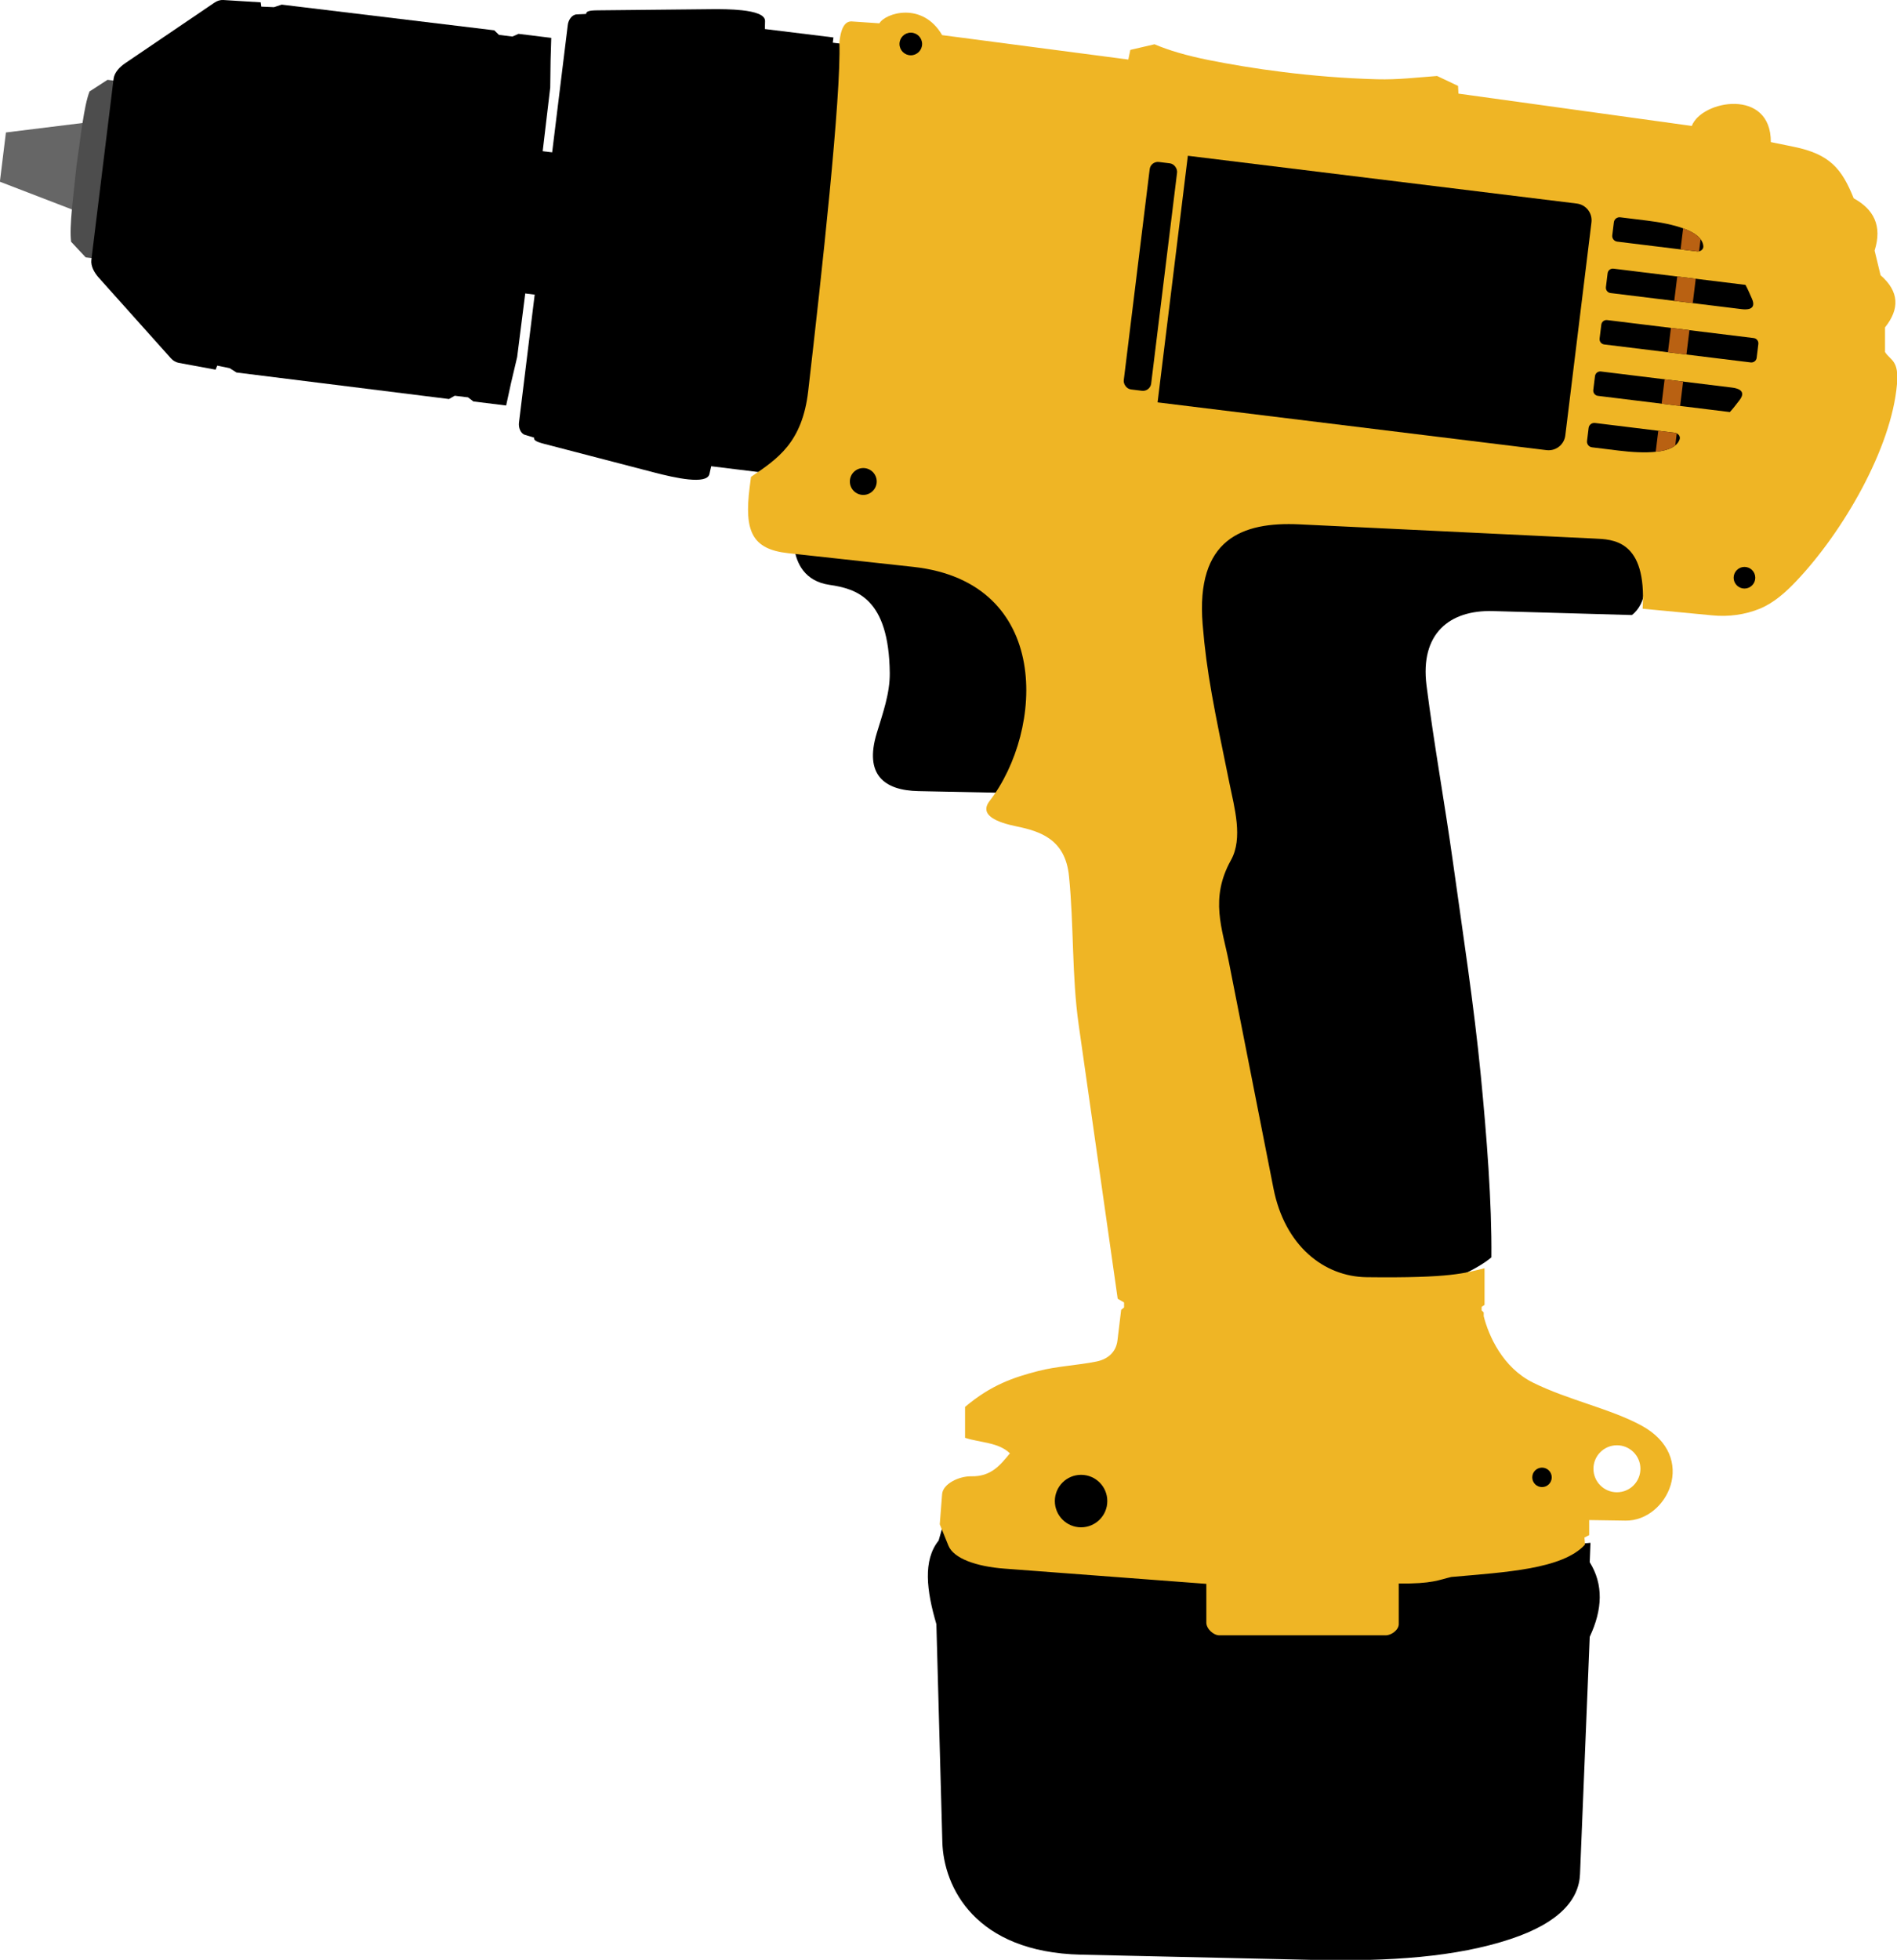
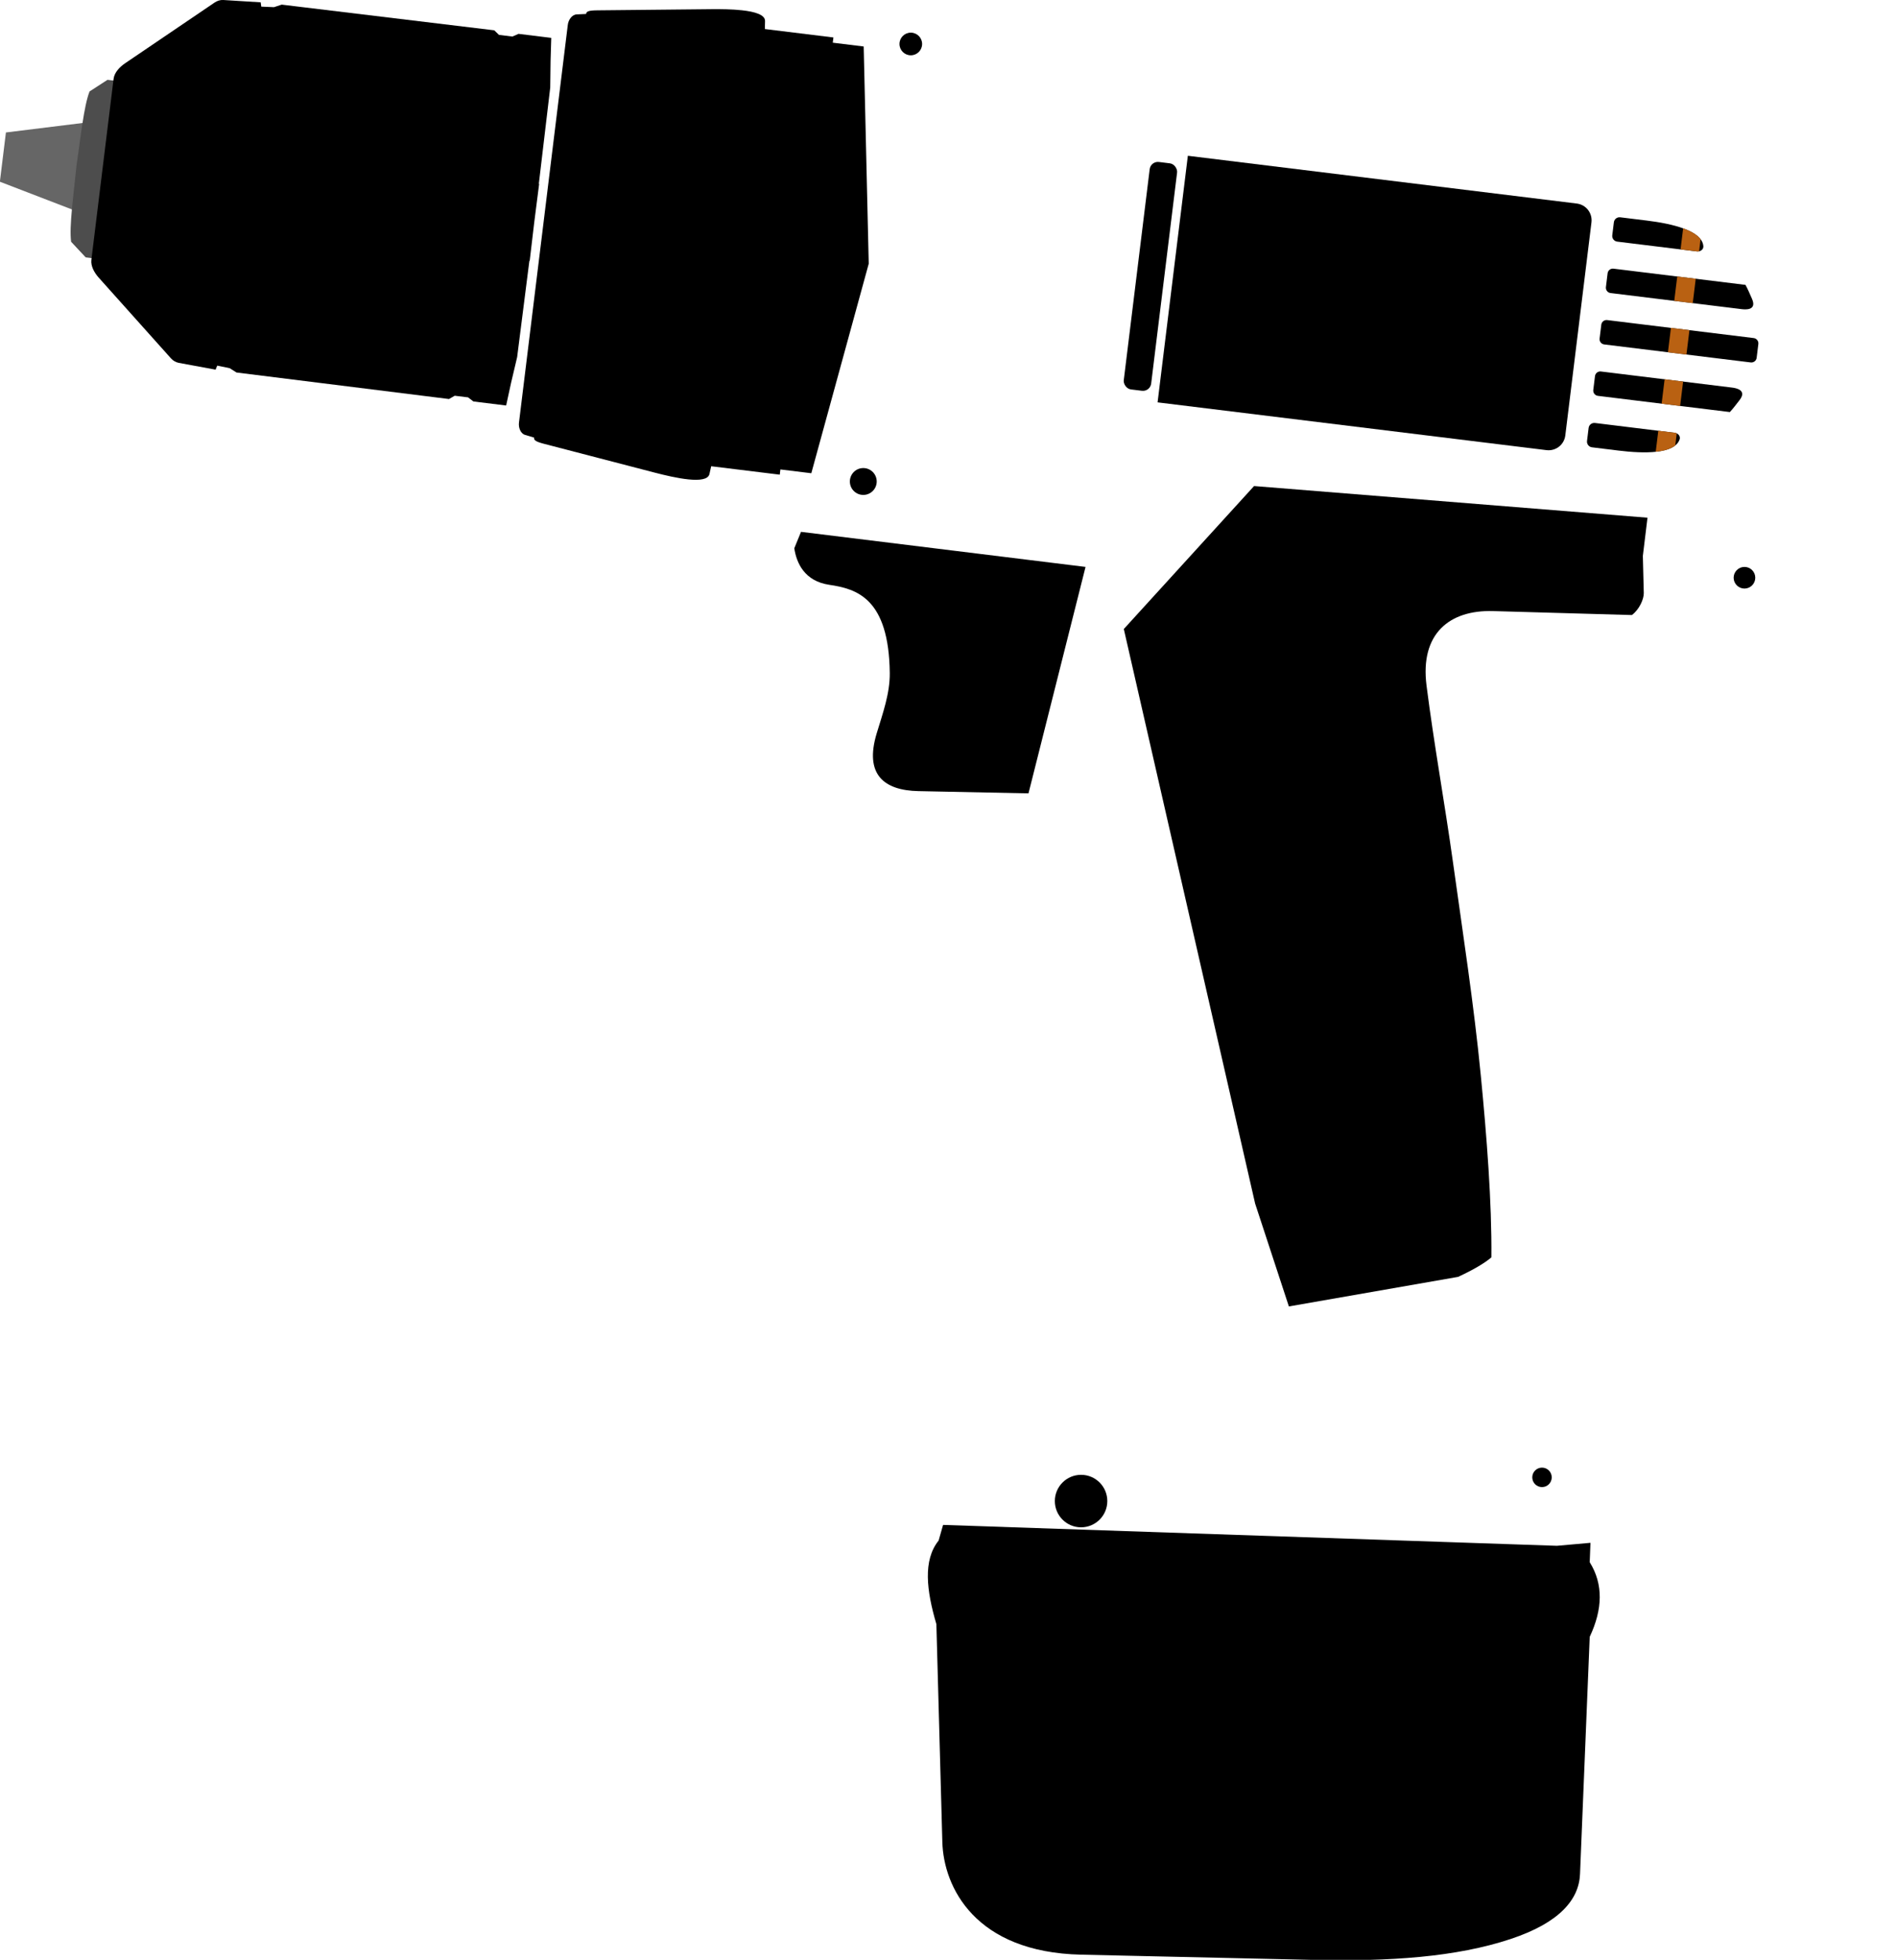
<svg xmlns="http://www.w3.org/2000/svg" version="1.1" viewBox="0 0 774.66 800">
  <g transform="translate(343.28 -396.03)">
    <g transform="matrix(.603 0 0 .603 -136.33 474.99)">
      <path d="m295.47 901.34-3.03 10.607c-10.717 13.357-8.194 33.844-1.515 56.569l4.041 147.48c0.836 30.507 22.162 74.651 93.944 76.266l157.08 3.535c51.991 1.17 96.934-1.893 133.85-14.142 33.205-11.02 46.271-26.796 46.972-43.942l6.566-160.61c8.794-18.687 9.298-35.629 0-50.508l0.505-13.132-22.728 2.02" />
      <path d="m769.36 245.38 0.631 25.128c0.104 4.125-3.126 11.321-8.081 14.9l-94.05-2.684c-29.255-0.835-49.475 15.092-45 50.357 5.061 39.885 12.314 79.465 17.857 119.29 6.72 48.278 14.207 96.486 18.929 145 3.974 40.829 7.489 85.597 7.143 122.86-4.756 4.054-12.39 8.469-22.533 13.196l-114.61 20.018-22.857-69.643-88.929-388.93 88.214-96.786 266.43 21.429z" />
      <path d="m194.71 240.2c1.484 10.035 6.945 22.291 23.739 24.749 18.583 2.72 40.302 9.168 40.911 59.599 0.169 13.951-4.796 27.558-8.839 40.911-8.444 27.886 4.836 38.666 28.284 39.143l74.499 1.515 38.638-153.29-192.69-23.739" />
-       <rect transform="matrix(.993 .122 -.122 .993 0 0)" x="-.757" y="-31.316" width="70.206" height="96.975" color="#000000" />
      <path d="m-285.13-47.954-54.061 6.68-1.569 12.779-0.956 7.785-1.569 12.779 50.839 19.56 13.664-24.612 3.164 0.388-1.106-4.071 2.062-3.714-3.164-0.388-7.304-27.186z" fill="#666" />
      <path d="m-270.4-76.905-12.142 7.86c-3.858 9.644-6.146 31.877-8.886 50.575-1.864 18.805-5.02 40.901-3.609 51.192l9.88 10.564 7.971 0.979 19.073-50.458 4.038 1.472-1.094-9.296 3.311-8.756-4.274 0.451-6.295-53.604-7.971-0.979z" fill="#4d4d4d" />
      <path d="m-8.483-110.42-143.95-17.392-5.217 1.721-8.614-0.365-0.398-2.914-25.372-1.573c-2.013-0.126-4.145 0.578-5.814 1.71l-60.653 41.134c-3.603 2.445-7.245 6.184-7.776 10.506l-15.047 122.55c-0.531 4.322 2.099 8.831 5.003 12.075l48.896 54.616c1.346 1.503 3.248 2.671 5.232 3.035l24.999 4.612 1.091-2.731 8.446 1.73 4.646 2.932 143.88 17.95 3.864-2.233 9.057 1.112 3.626 2.775 22.146 2.719 3.32-15.24 4.136-17.533 8.281-65.133 0.217 0.027 3.075-26.07 3.327-26.07-0.217-0.027 7.722-65.201 0.228-18.013 0.466-15.591-22.146-2.719-4.19 1.815-9.057-1.112-3.208-3.102z" />
      <path d="m159.26-123.99c-6.751-0.736-14.49-0.799-20.626-0.738l-77.264 0.777c-6.105 0.061-7.465 0.757-7.669 2.459l-6.333 0.293c-3.343 0.159-5.708 3.862-6.062 7.19l-33.034 269.04c-0.462 3.315 0.938 7.48 4.143 8.443l6.074 1.816c-0.214 1.7 0.938 2.705 6.847 4.241l74.781 19.446c13.575 3.528 35.441 8.446 37.127 0.969l1.182-5.27 46.433 5.701 0.434-3.536 20.937 2.571 38.889-141.85-3.418-147.04-20.937-2.571 0.434-3.536-46.433-5.701 0.128-5.4c0.097-4.31-6.953-6.357-15.633-7.303z" />
-       <path d="m270.03-122.38c-8.451 4e-3 -15.71 3.754-17.688 7.219l-18-1.219c-4.454-0.593-7.943 2.698-9.094 14.125 1.287 36.337-12.054 157.66-21.125 236.06-4.054 35.041-20.832 45.896-38.75 58.062l-0.906 7.125c-3.754 29.617 1.569 41.852 26 44.531l84.812 9.281c94.12 10.323 88.548 110.62 51.688 158.47-7.481 9.711 5.393 14.561 18.031 17.156 16.415 3.371 33.207 8.853 35.719 33.562 3.408 33.53 1.842 67.54 6.594 100.91l26.406 185.34 4.312 2.5v3.406l-1.969 1.594-2.5 20.719c-0.915 7.583-6.126 12.634-14.281 14.281-13.064 2.639-26.566 3.096-39.469 6.438-16.298 4.221-31.585 9.206-49.469 24.281v20.906c10.188 3.391 22.604 2.911 30.375 10.531-6.386 7.692-12.477 15.79-26.062 15.531-8.58-0.163-19.307 5.2-19.844 12.031l-1.594 20.469 5.875 14.469c3.502 8.597 18.683 14.085 37.875 15.531l136.78 10.312v26.25c0 4.108 4.736 8.594 8.844 8.594h112.62c3.881 0 8.844-3.682 8.844-7.562v-27.531c22.71 0.324 27.236-2.482 35.562-4.406 36.613-3.257 75.293-5.21 90.562-21.906l-0.375-4.812 3.219-1.625v-10.188l24.656 0.375c28.132 0.408 49.771-43.287 10.531-64.469-21.083-11.381-49.257-17.087-73.219-28.938-20.697-10.236-30.135-31.979-33.406-45v-2.5l-1.406-1.406v-2.344l1.969-1.406v-24.781c-13.286 3.195-22.288 6.771-79.812 6.062-29.054-0.358-55.496-21.375-63.125-60.094l-30.219-153.38c-4.412-22.393-13.062-42.883 1.438-68.875 8.257-14.802 2.358-35.471-1.031-52-10.324-50.349-15.462-74.434-18.156-107.59-4.681-57.622 26.488-69.572 65.656-67.688l199.5 9.594c12.363 0.595 35.763 0.517 32.812 47.5l47.5 4.531c10.666 1.021 21.902-0.461 31.812-4.531 9.562-3.927 17.634-11.189 24.75-18.688 31.785-33.496 64.496-90.024 68.188-133.34 1.386-16.27-4.251-15.792-8.094-21.719v-16.688c9.948-12.516 9.717-24.173-3.031-35.344l-4.031-16.656c5.332-16.808-0.649-27.986-14.156-35.375-7.999-19.998-16.194-29.891-40.406-34.844l-15.719-3.219c0.214-36.768-46.793-28.5-53.531-10.938l-158.03-21.875-0.25-5.219-14.188-6.719c-13.975 1.029-26.659 2.598-40.594 2.219-45.43-1.236-86.048-7.38-114.22-13.031-14.613-2.931-26.822-6.478-36.562-10.656l-16.375 3.812-1.375 6.531-126.06-16.531c-6.721-11.492-16.361-15.223-24.812-15.219zm481.78 969.81c8.787 0 15.906 7.119 15.906 15.906s-7.119 15.906-15.906 15.906-15.906-7.119-15.906-15.906 7.119-15.906 15.906-15.906z" fill="#efb525" />
      <path d="m845.5 260.15c0 4.045-3.279 7.324-7.324 7.324-4.045 0-7.324-3.279-7.324-7.324 0-4.045 3.279-7.324 7.324-7.324 4.045 0 7.324 3.279 7.324 7.324z" color="#000000" />
      <path d="m250.52 195c0 5.021-4.07 9.091-9.091 9.091-5.021 0-9.091-4.07-9.091-9.091s4.07-9.091 9.091-9.091c5.021 0 9.091 4.07 9.091 9.091z" color="#000000" />
      <path transform="matrix(.843 0 0 .843 70.081 -265.56)" d="m250.52 195c0 5.021-4.07 9.091-9.091 9.091-5.021 0-9.091-4.07-9.091-9.091s4.07-9.091 9.091-9.091c5.021 0 9.091 4.07 9.091 9.091z" color="#000000" />
      <path transform="matrix(.843 0 0 .843 632.41 -203.71)" d="m250.52 195c0 5.021-4.07 9.091-9.091 9.091-5.021 0-9.091-4.07-9.091-9.091s4.07-9.091 9.091-9.091c5.021 0 9.091 4.07 9.091 9.091z" color="#000000" fill="none" />
      <path transform="matrix(.725 0 0 .725 526.03 727.77)" d="m250.52 195c0 5.021-4.07 9.091-9.091 9.091-5.021 0-9.091-4.07-9.091-9.091s4.07-9.091 9.091-9.091c5.021 0 9.091 4.07 9.091 9.091z" color="#000000" />
      <path transform="matrix(1.954 0 0 1.954 -82.833 504.17)" d="m250.52 195c0 5.021-4.07 9.091-9.091 9.091-5.021 0-9.091-4.07-9.091-9.091s4.07-9.091 9.091-9.091c5.021 0 9.091 4.07 9.091 9.091z" color="#000000" />
      <path d="m461.23-25.495-20.497 166.93 263.37 32.337c6.284 0.772 11.971-3.643 12.742-9.927l17.713-144.26c0.772-6.284-3.674-11.975-9.958-12.746l-263.37-32.337z" color="#000000" />
      <rect transform="matrix(.993 .122 -.122 .993 0 0)" x="429.93" y="-74.95" width="18.688" height="155.06" rx="5.594" ry="5.594" color="#000000" />
      <path d="m754.05 16.158c-2.126-0.261-4.057 1.248-4.318 3.374l-1.082 8.809c-0.261 2.126 1.252 4.026 3.378 4.287l54.001 6.63c2.126 0.261 4.47-1.225 4.303-3.502-0.778-10.614-21.208-15.292-38.26-17.386l-18.021-2.213zm-4.552 34.767c-1.979-0.243-3.762 1.15-4.005 3.129l-1.146 9.336c-0.243 1.979 1.147 3.793 3.125 4.036l88.864 10.911c2.425 0.298 10.512 0.991 6.888-7.12-1.398-3.127-2.7-6.309-4.365-9.32l-89.36-10.972zm-4.273 34.801c-1.979-0.243-3.762 1.15-4.005 3.129l-1.15 9.367c-0.243 1.979 1.15 3.762 3.129 4.005l99.193 12.179c1.979 0.243 3.793-1.147 4.036-3.125l1.15-9.367c0.243-1.979-1.181-3.766-3.16-4.009l-99.193-12.179zm-4.273 34.801c-1.979-0.243-3.766 1.181-4.009 3.16l-1.146 9.336c-0.243 1.979 1.15 3.762 3.129 4.005l89.36 10.972c2.345-2.519 4.378-5.291 6.49-7.987 5.479-6.993-2.536-8.277-4.961-8.575l-88.864-10.911zm-3.998 34.866c-2.126-0.261-4.053 1.217-4.315 3.343l-1.082 8.809c-0.261 2.126 1.248 4.057 3.374 4.318l18.021 2.213c17.052 2.094 38.01 2.466 41.334-7.645 0.713-2.168-1.205-4.147-3.331-4.408l-54.001-6.63z" color="#000000" />
      <path d="m796.65 23.623-1.752 14.268 11.135 1.367c0.477 0.059 0.962-9.6e-4 1.43-0.108l1.002-8.158c-2.317-3.068-6.591-5.48-11.815-7.37zm-4.003 32.599-2.026 16.501 12.531 1.539 2.026-16.501-12.531-1.539zm-4.273 34.801-2.026 16.501 12.531 1.539 2.026-16.501-12.531-1.539zm-4.273 34.801-2.026 16.501 12.531 1.539 2.026-16.501-12.531-1.539zm-4.277 34.832-1.748 14.237c5.526-0.575 10.256-1.873 13.247-4.293l0.998-8.127c-0.429-0.215-0.884-0.392-1.361-0.451l-11.135-1.367z" color="#000000" fill="#b96112" />
      <rect transform="matrix(.993 .122 -.122 .993 0 0)" x="306.46" y="131.35" width="88.929" height="45.357" rx="22.679" ry="22.679" color="#000000" fill="none" />
    </g>
  </g>
</svg>